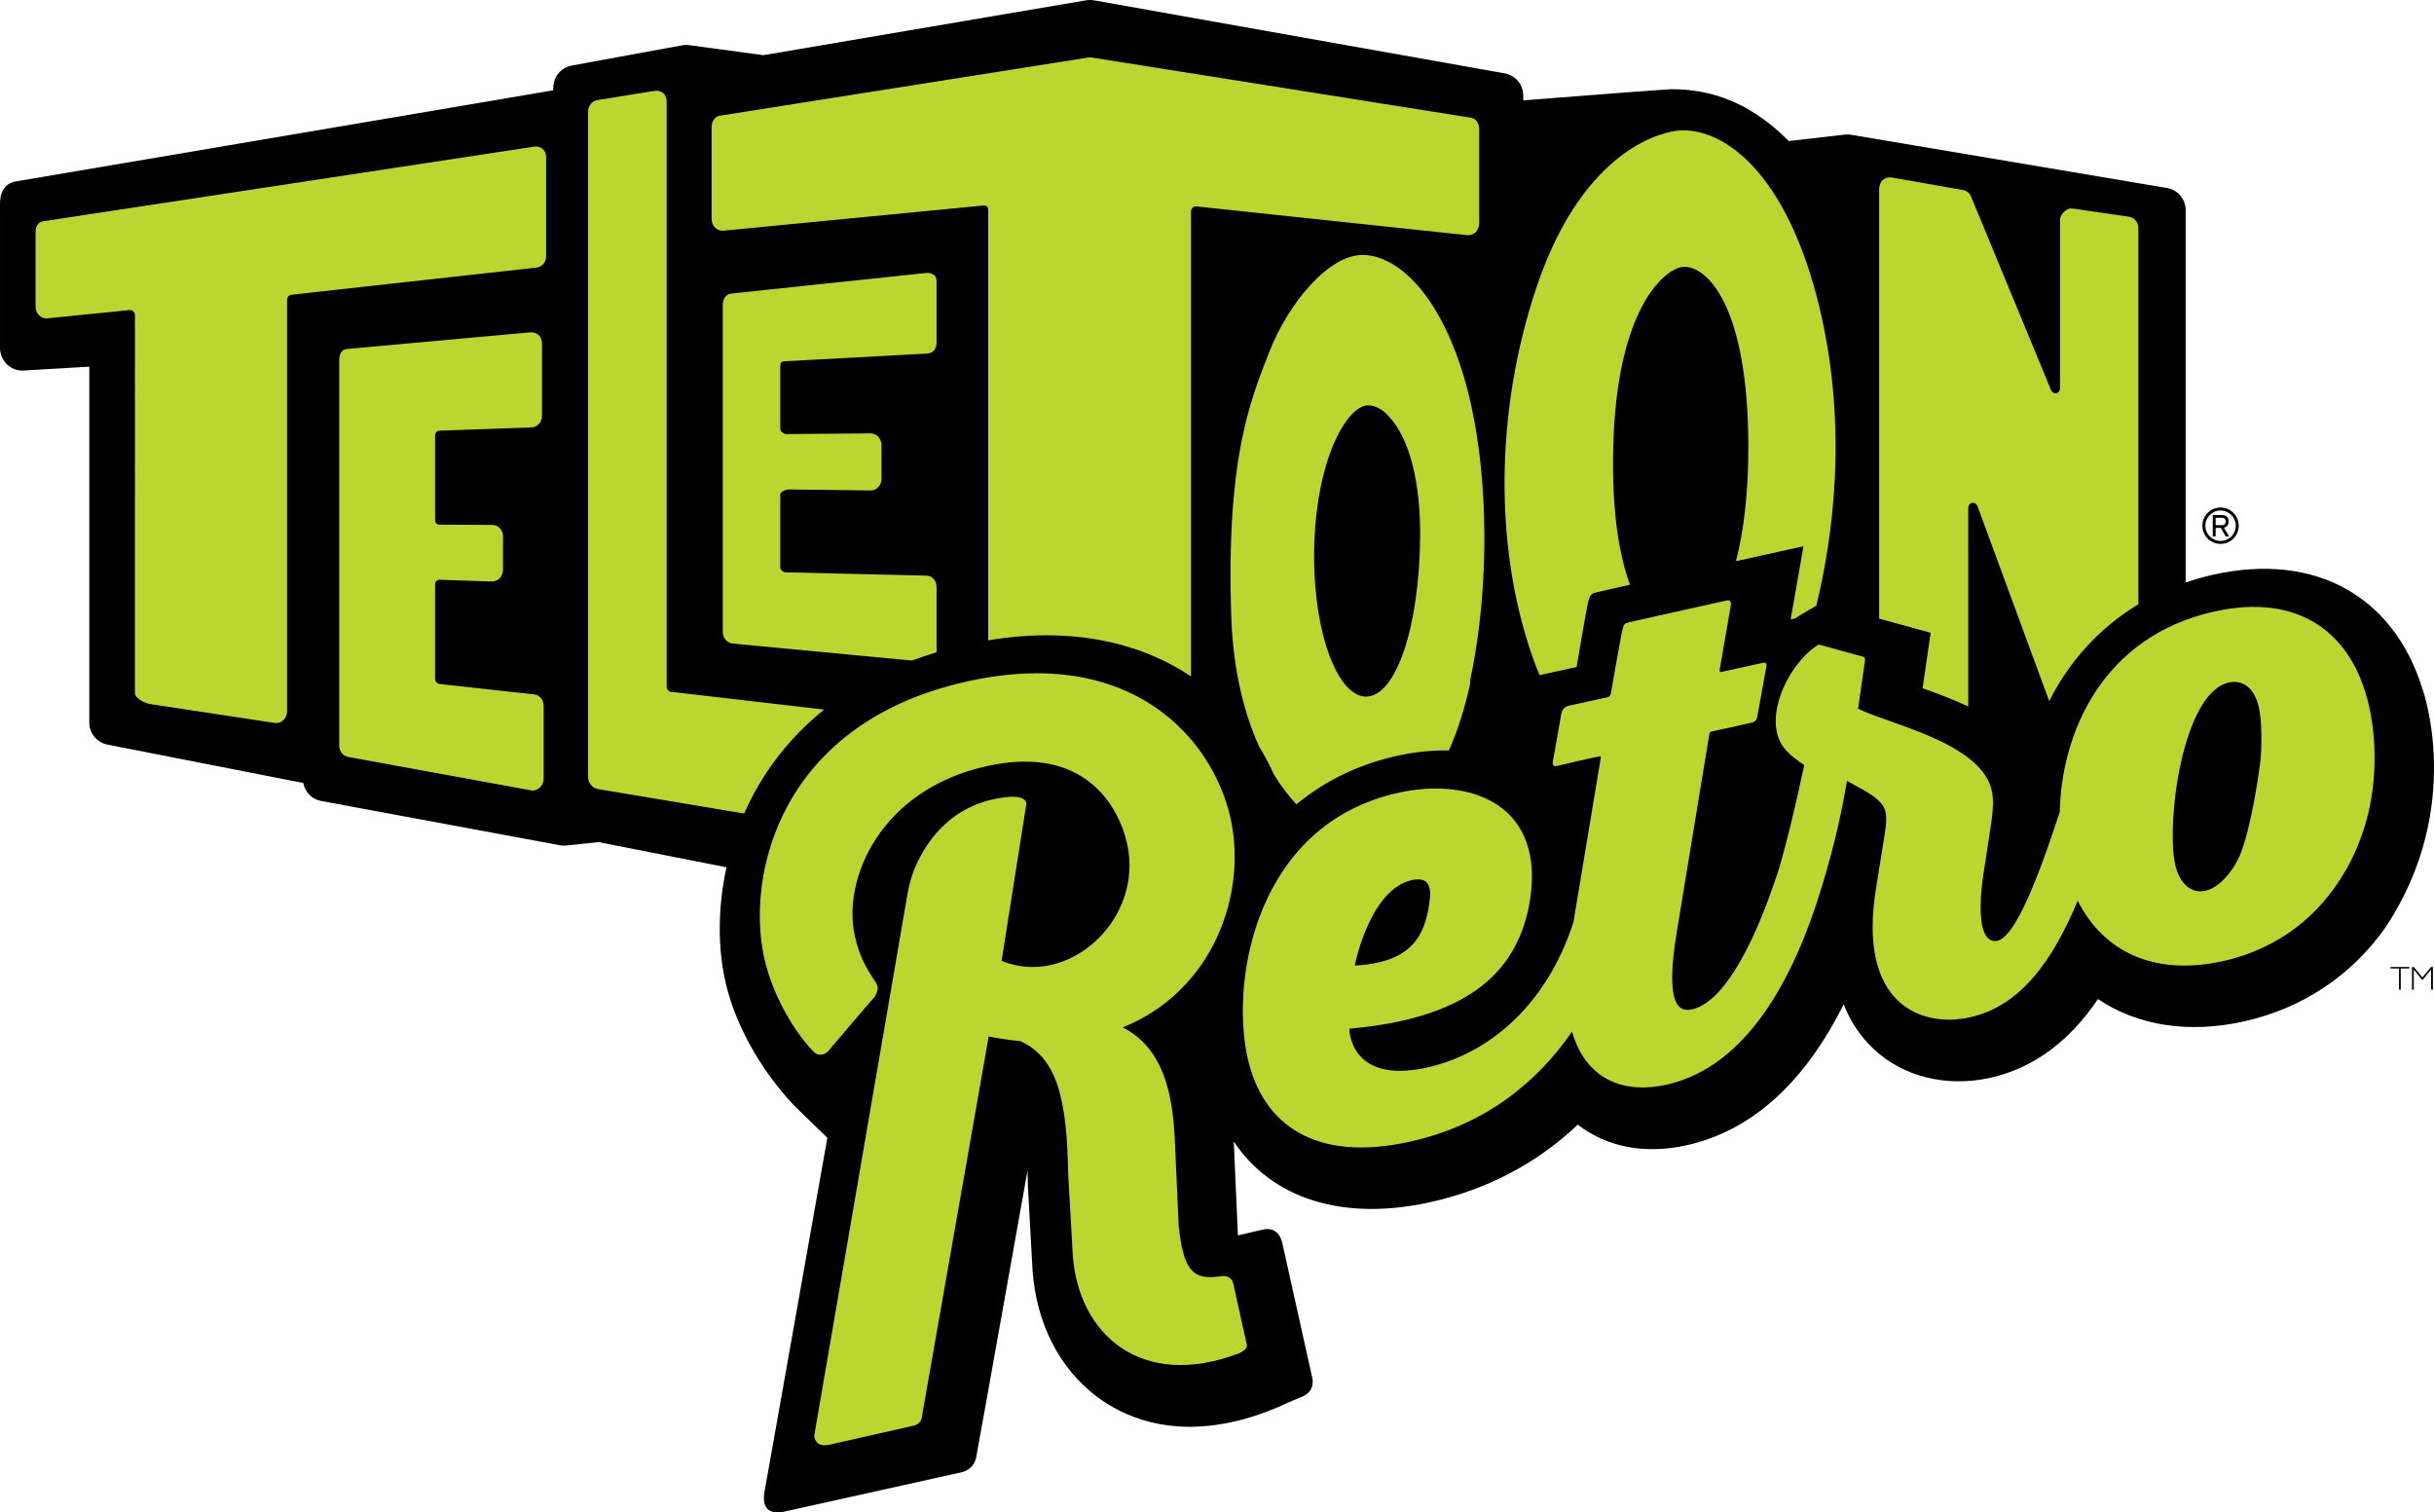
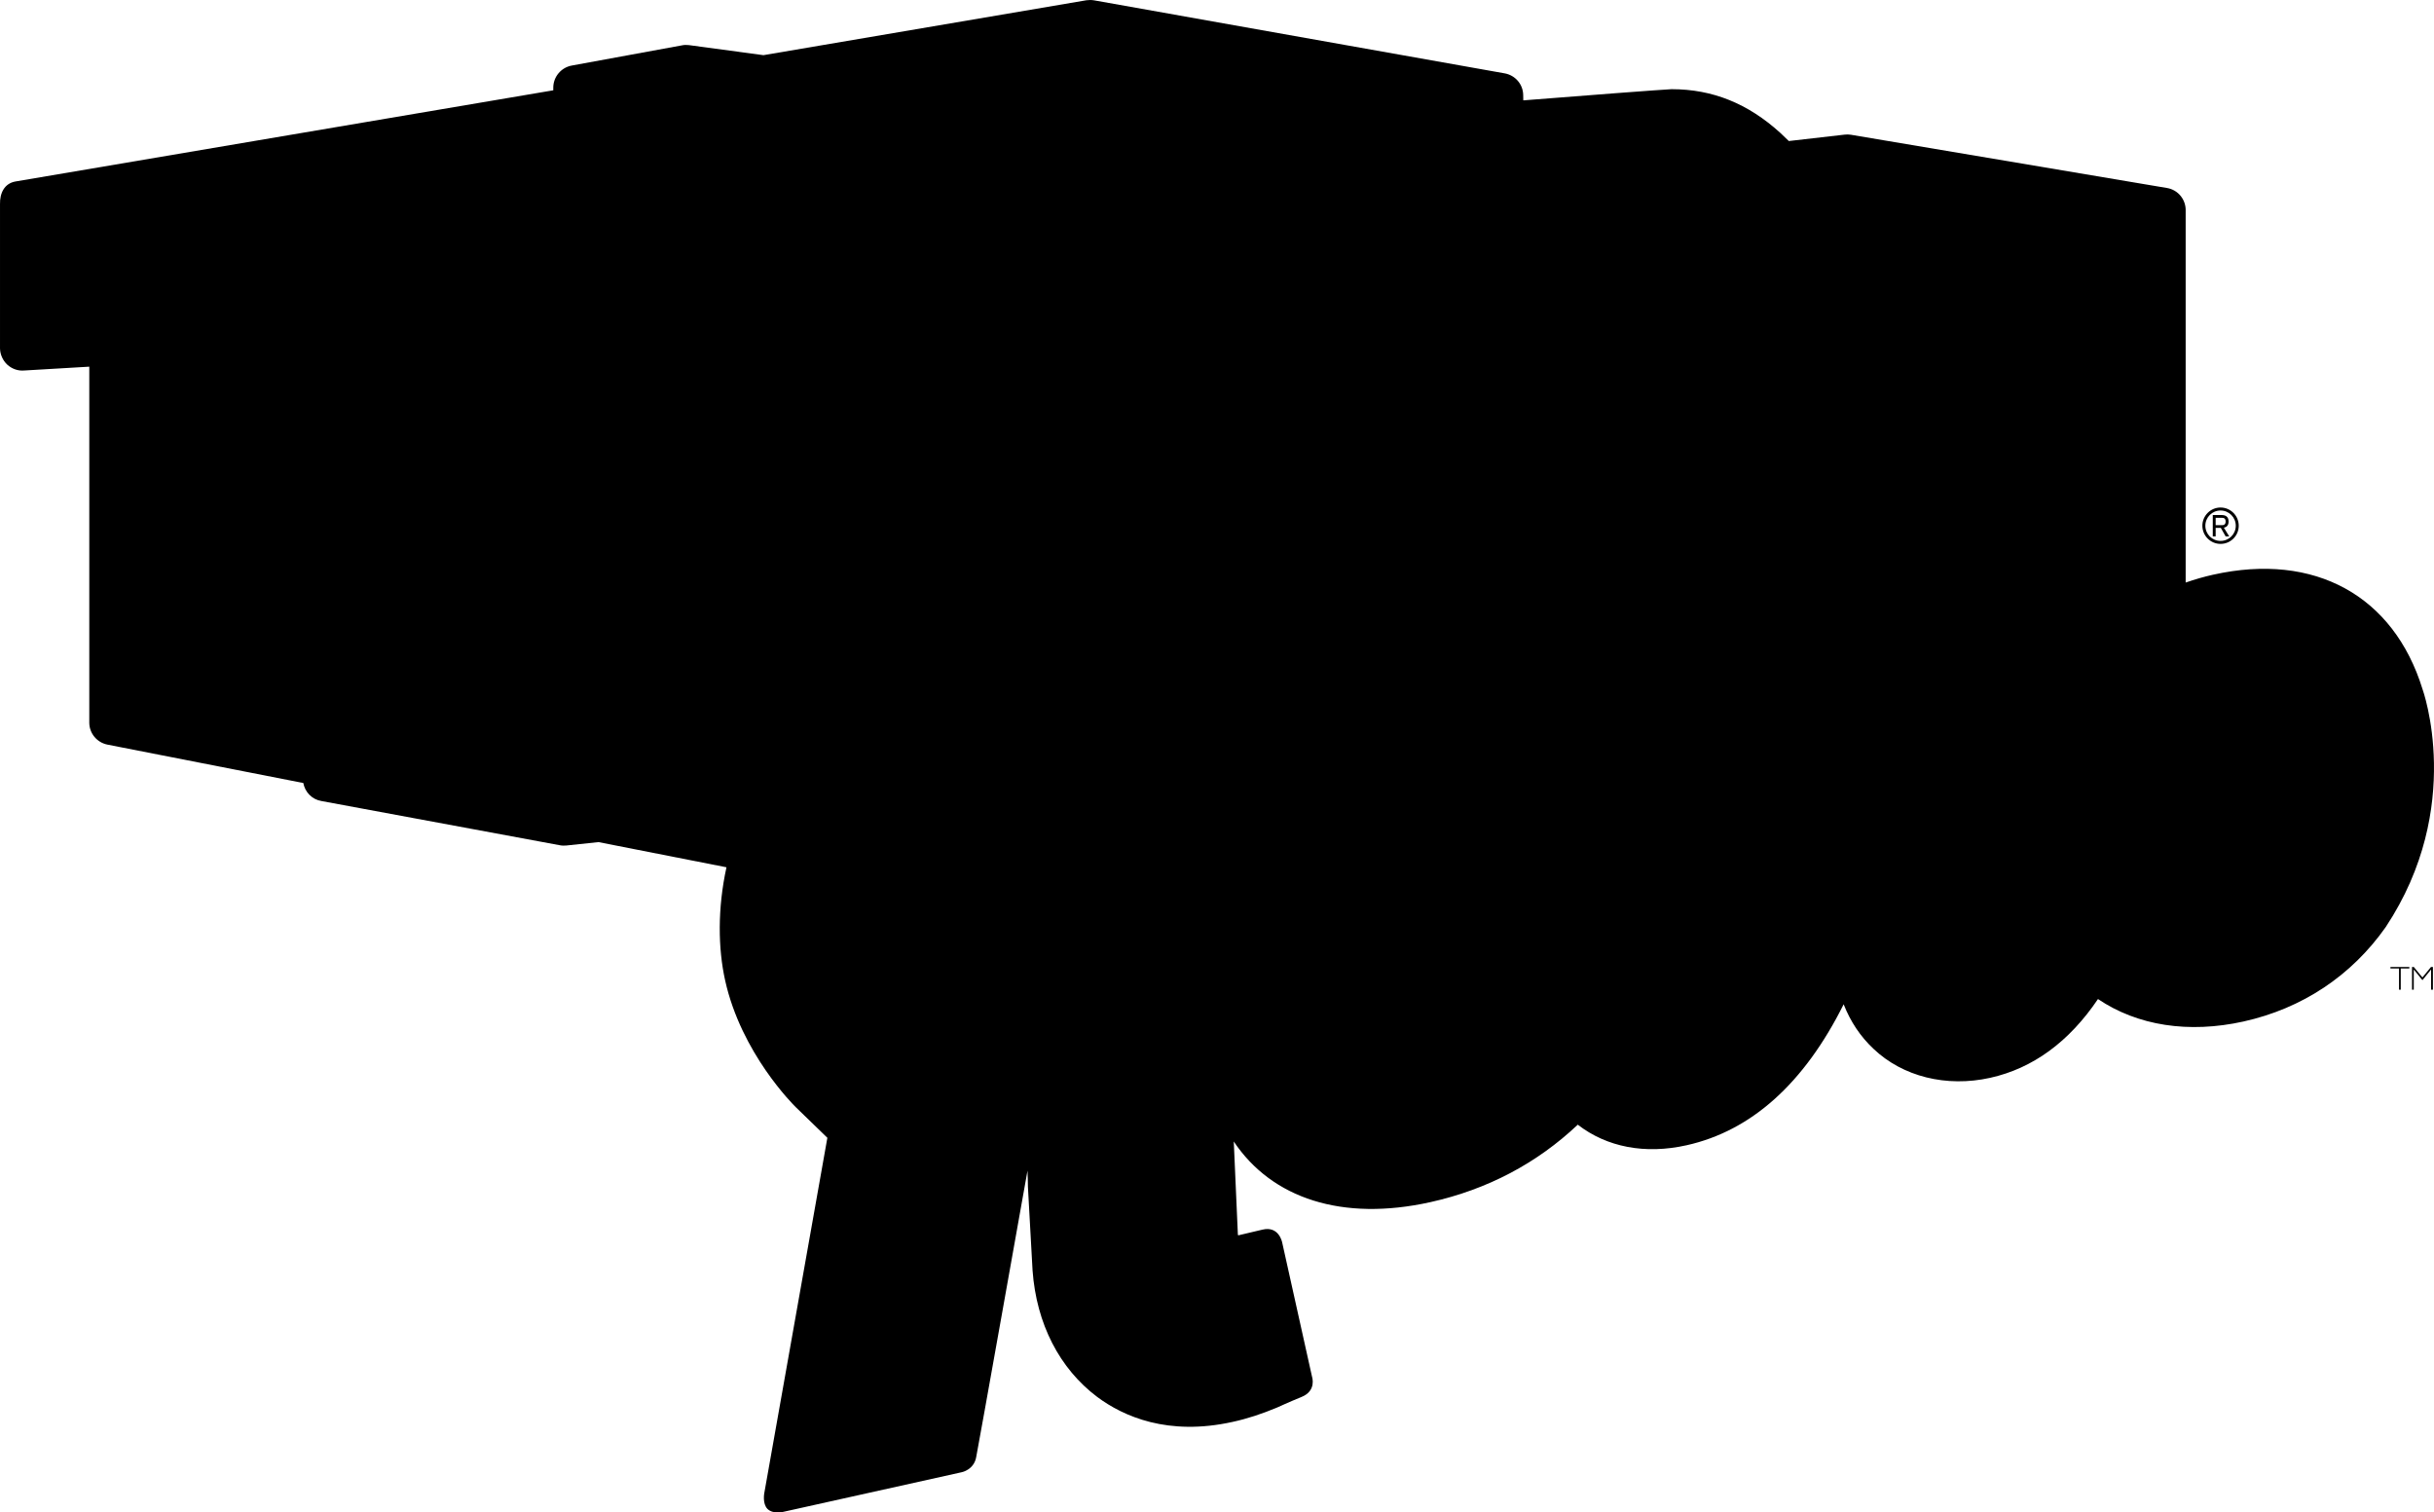
<svg xmlns="http://www.w3.org/2000/svg" version="1.1" id="Layer_1" x="0px" y="0px" width="304.767px" height="189.38px" viewBox="0 0 304.767 189.38" enable-background="new 0 0 304.767 189.38" xml:space="preserve">
  <g>
    <path d="M298.721,116.083c-4.291,6.098-10.455,10.192-17.811,11.823c-6.875,1.521-13.27,0.525-18.217-2.813   c-3.623,5.364-8.166,8.682-13.498,9.864c-5.474,1.215-10.947-0.143-14.615-3.635c-1.642-1.544-2.879-3.404-3.732-5.572   c-4.948,9.907-11.549,15.83-19.65,17.647c-5.223,1.171-10.006,0.24-13.641-2.573c-5.112,4.828-11.309,8.112-18.457,9.699   c-11.002,2.441-19.836-0.438-24.621-7.598c0.011,0.153,0.022,0.285,0.022,0.416l0.493,11.178c0.01,0.055,0.01,0.12,0.043,0.164   c0,0,1.237-0.296,3.011-0.711c2.103-0.526,2.496,1.598,2.496,1.598l3.743,16.837c0,0,0.581,1.729-1.291,2.496   c-1.555,0.635-3.088,1.336-3.088,1.336c-1.871,0.788-3.732,1.401-5.55,1.795c-8.123,1.807-13.695-0.689-16.957-3.108   c-4.74-3.559-7.63-9.174-8.112-15.853l-0.58-10.454c0-0.723-0.033-1.391-0.055-2.036c0,0-6.273,35.229-6.404,35.765   c-0.251,1.697-1.828,1.992-1.828,1.992l-22.278,4.948c0,0-1.313,0.361-2.047-0.351c-0.646-0.667-0.405-1.948-0.405-1.948   l7.904-44.522l-3.974-3.854c-0.263-0.263-6.798-6.722-8.824-15.841c-0.897-4.028-0.963-9.021,0.165-14.177l-16.027-3.153   l-4.029,0.427c-0.263,0.022-0.537,0.022-0.799-0.032l-29.864-5.539c-1.182-0.197-2.058-1.117-2.266-2.256l-24.522-4.806   c-1.313-0.263-2.255-1.391-2.277-2.715v-44.61l-8.167,0.481c-0.788,0.065-1.533-0.219-2.102-0.733   c-0.559-0.525-0.887-1.259-0.909-2.015V25.572c-0.033-1.401,0.558-2.605,1.927-2.847l67.348-11.418V11   c-0.011-1.357,0.963-2.54,2.31-2.791L85.379,5.68c0.285-0.065,0.591-0.065,0.876-0.033l9.338,1.26l40.439-6.875   c0.317-0.044,0.635-0.044,0.963,0.011l51.408,9.141c1.336,0.241,2.311,1.38,2.321,2.737l0.011,0.646   c6.963-0.559,17.647-1.368,18.557-1.401h0.01c5.146,0,9.558,1.796,13.607,5.463c0.132,0.12,0.701,0.679,1.073,1.029l6.974-0.8   c0.263-0.032,0.525-0.032,0.788,0.012l39.585,6.667c1.402,0.229,2.408,1.478,2.344,2.9v46.505c1.117-0.384,2.254-0.723,3.447-0.985   c12.711-2.836,22.596,2.638,26.209,14.33C303.33,86.286,308.684,101.042,298.721,116.083 M299.313,121.076v0.187h1.072v2.66h0.219   v-2.66h1.074v-0.187H299.313z M302.234,121.076h-0.219v2.847h0.219v-2.529l1.084,1.336l1.084-1.336v2.529h0.23v-2.847h-0.24   l-1.074,1.313L302.234,121.076z M275.764,65.825c0,1.259,1.02,2.277,2.277,2.277c1.26,0,2.277-1.019,2.277-2.277   c0-1.248-1.018-2.277-2.277-2.277C276.783,63.547,275.764,64.577,275.764,65.825 M276.137,65.825c0-1.051,0.854-1.904,1.904-1.904   s1.906,0.854,1.906,1.904c0,1.062-0.855,1.905-1.906,1.905S276.137,66.886,276.137,65.825 M277.428,66.098h0.646l0.602,1.063h0.449   l-0.668-1.084c0.318-0.065,0.592-0.273,0.592-0.777c0-0.657-0.438-0.811-0.898-0.811h-1.084v2.672h0.361V66.098z M277.428,65.759   v-0.92h0.768c0.197,0,0.48,0.022,0.48,0.46c0,0.427-0.283,0.46-0.48,0.46H277.428z" />
  </g>
-   <path fill="#BCD631" d="M170.648,31.921c-4.346-0.012-9.35,6.13-11.682,12.063c-2.561,6.448-5.451,13.805-4.794,33.323  c0.241,6.635,1.599,11.987,3.482,16.17c0.7,1.139,1.324,2.31,1.871,3.524c0.876,1.435,1.828,2.672,2.803,3.712  c3.559-2.945,7.773-5.003,12.611-6.076c2.211-0.493,4.391-0.712,6.48-0.668c1.063-2.408,1.971-5.167,2.628-8.222  c0.022-0.109,0.044-0.229,0.044-0.328l-0.012-0.219c0-0.065,0.033-0.132,0.033-0.164c2.704-12.885,2.244-28.595-1.182-39.027  C179.537,35.676,174.338,31.943,170.648,31.921 M171.064,87.227c-0.58,0.011-1.467-0.23-2.453-1.292  c-2.692-3.011-4.324-10.269-4.039-18.03c0.405-10.871,4.182-17.045,6.667-17.154h0.099c0.854,0.011,1.763,0.481,2.605,1.434  c2.551,2.727,3.963,8.287,3.875,15.229C177.676,78.623,174.809,87.139,171.064,87.227 M235.292,77.461v-53.85  c0.011-0.405,0.165-0.81,0.46-1.095c0.307-0.229,0.711-0.372,1.084-0.296l8.977,1.577c0.428,0.076,0.832,0.404,0.996,0.832  l10.006,24.215c0.121,0.285,0.416,0.438,0.668,0.405c0.273-0.088,0.471-0.361,0.471-0.646V27.52c0-0.416,0.264-0.821,0.568-1.062  c0.297-0.296,0.658-0.416,1.074-0.34l7.027,1.029c0.658,0.12,1.139,0.712,1.129,1.445v47.073  c-4.785,2.879-8.584,7.006-11.168,12.118l-8.986-24.423c-0.1-0.273-0.361-0.438-0.68-0.395c-0.252,0.055-0.459,0.307-0.471,0.613  v24.883c-1.916-0.897-3.896-1.642-5.715-2.287l1.008-6.941L235.292,77.461z M192.39,83.603c-5.353-13.99-5.331-31.835,0.032-47.73  c6.033-17.854,16.433-19.409,17.615-19.508c0.229-0.044,0.504-0.044,0.744-0.044c5.396,0.022,12.622,5.463,16.662,20.68  c4.215,16.016,1.98,30.686-0.022,38.841l-1.631,0.953c-0.329,0.186-0.668,0.416-0.997,0.635l-0.58,0.131l1.6-9.163  c0,0-3.789,0.832-8.452,1.872c0.941-3.623,1.555-8.342,1.555-14.352c-0.032-17.789-5.222-22.508-7.97-22.508  c-0.109,0-0.24,0.022-0.35,0.022c-2.146,0.295-8.354,5.199-8.616,23.351c-0.132,7.805,0.864,13.005,2.112,16.432  c-2.178,0.492-3.667,0.832-3.809,0.864c-1.051,0.252-1.216,0.176-1.533,1.807c-0.328,1.62-1.336,7.631-1.336,7.631l-4.631,1.018  C192.663,84.227,192.521,83.932,192.39,83.603 M67.984,18.686c0.317,0.273,0.405,0.679,0.394,1.083v12.327  c0.011,0.733-0.515,1.336-1.193,1.412l-30.664,3.394c-0.306,0-0.613,0.34-0.58,0.689v51.245c-0.011,0.109,0,0.186,0,0.263  c-0.011,0.799-0.613,1.434-1.335,1.434c-0.011,0-0.099-0.011-0.099-0.011h-0.121L18.82,88.158c-0.646-0.088-1.916-0.69-1.927-1.369  V39.442c0-0.176-0.087-0.351-0.208-0.46c-0.121-0.099-0.252-0.153-0.394-0.164l-10.356,1.04c-0.383,0.055-0.744-0.077-1.007-0.351  c-0.307-0.263-0.46-0.624-0.471-1.04v-9.316c-0.044-0.733,0.273-1.346,0.941-1.444l61.524-9.35  C67.316,18.302,67.71,18.423,67.984,18.686 M93.174,101.864l-18.358-3.076c-0.657-0.143-1.171-0.745-1.182-1.435V13.967  c0-0.712,0.492-1.324,1.149-1.434l7.214-1.161c0.395-0.044,0.767,0.044,1.084,0.329c0.295,0.273,0.394,0.667,0.394,1.083v73.194  c0,0.339,0.23,0.602,0.537,0.646l19.18,2.223C98.495,92.635,95.243,97.156,93.174,101.864 M68.072,88.366v9.195  c0,0.416-0.23,0.811-0.515,1.084c-0.263,0.229-0.569,0.328-0.887,0.361c-0.065-0.022-0.12-0.022-0.241-0.055l-22.814-4.171  c-0.668-0.121-1.139-0.712-1.139-1.38V45.134c0-0.744,0.252-1.368,0.931-1.434l23.022-2.092c0.383-0.011,0.766,0.11,1.04,0.373  c0.285,0.295,0.394,0.667,0.394,1.062v9.042c-0.011,0.777-0.58,1.391-1.281,1.435l-11.527,0.405c-0.329,0-0.581,0.273-0.581,0.602  v10.564c0,0.339,0.208,0.591,0.547,0.603l6.612,0.032c0.755,0,1.379,0.668,1.347,1.445v4.226c-0.011,0.372-0.175,0.733-0.416,1.019  c-0.285,0.263-0.646,0.394-0.975,0.394c0,0-6.448-0.197-6.568-0.219c-0.142,0.011-0.285,0.055-0.394,0.186  c-0.12,0.11-0.142,0.285-0.153,0.46v11.769c0,0.317,0.241,0.591,0.537,0.635l11.845,1.303  C67.557,86.997,68.061,87.631,68.072,88.366 M117.269,81.424c0,0.088,0,0.176-0.011,0.252c-1.062,0.329-2.091,0.668-3.098,1.029  l-22.42-2.124c-0.701-0.076-1.226-0.689-1.237-1.434V38.194c-0.011-0.733,0.361-1.368,1.051-1.435l24.435-2.583  c0.394-0.055,0.755,0.087,1.062,0.339c0.241,0.274,0.219,0.668,0.219,1.073v7.269c0,0.767-0.394,1.357-1.127,1.412l-18.02,0.975  c-0.35,0.011-0.427,0.296-0.427,0.646v7.859c0.044,0.329,0.46,0.603,0.777,0.603c0.077,0.011,10.509-0.088,10.509-0.088  c0.351,0,0.711,0.132,0.974,0.405c0.241,0.273,0.395,0.646,0.416,1.007v4.313c-0.011,0.383-0.131,0.723-0.405,0.996  c-0.241,0.285-0.591,0.449-0.963,0.427l-10.291-0.131c-0.329,0.021-1.018,0.284-1.018,0.624v9.086c0,0.164,0.065,0.317,0.164,0.449  c0.109,0.099,0.263,0.186,0.427,0.219l17.702,0.416c0.733,0,1.281,0.635,1.281,1.435V81.424z M89.54,28.505  c-0.285-0.263-0.416-0.646-0.438-1.04v-11.55c0-0.733,0.427-1.357,1.073-1.434l46.11-7.28c0.142-0.021,0.252-0.021,0.405,0  l47.512,7.543c0.668,0.131,1.007,0.733,1.007,1.456v11.845c-0.032,0.405-0.208,0.777-0.438,1.051  c-0.307,0.263-0.7,0.384-1.062,0.351l-33.916-3.602c-0.208,0-0.361,0.044-0.449,0.164c-0.121,0.099-0.208,0.285-0.219,0.471v58.207  c-6.284-4.182-14.801-6.272-25.387-4.511V26.337c0-0.153-0.021-0.35-0.109-0.448c-0.131-0.121-0.285-0.164-0.427-0.164  l-32.634,3.163C90.186,28.911,89.813,28.768,89.54,28.505 M296.531,101.841c1.072-4.434,1.008-9.349,0.121-13.345  c-2.08-9.382-8.9-14.253-19.367-11.933c-13.957,3.099-19.156,15.074-19.375,25.08c-3.492,10.762-5.988,15.765-7.828,16.158  c-1.063,0.241-3.109-0.591-1.479-9.994l0.723-4.763c0.285-1.916,0.273-3.131,0.066-4.062c-1.336-6.01-12.994-8.342-16.738-10.246  l0.864-6.011c0,0,0.088-0.394-0.263-0.503c-0.34-0.088-5.528-1.521-5.528-1.521c-2.935,1.707-6.12,7.006-5.233,11.023  c0.428,1.916,1.709,2.923,3.416,4.072c-1.139,5.419-2.287,10.05-3.219,13.159c-3.447,10.618-7.279,16.629-10.815,17.428  c-1.62,0.361-3.492-0.372-1.884-9.918l4.051-24.632c0,0,0.1-0.208,0.209-0.229c0.854-0.176,4.707-1.019,5.178-1.149  c0.536-0.143,0.602-0.712,0.602-0.712l1.15-6.35c0,0,0.119-0.515-0.428-0.405c-0.34,0.066-4.335,0.964-5.287,1.161  c-0.131,0.044-0.153-0.241-0.153-0.241l1.39-8.035c0,0,0.164-0.821-0.438-0.701c-2.332,0.515-10.783,2.397-11.681,2.605  c-1.412,0.307-1.226,0.22-1.587,1.774c-0.132,0.646-1.073,5.977-1.314,7.356c-0.033,0.196-0.295,0.372-0.295,0.372l-4.85,1.062  c0,0-0.887,0.099-1.041,1.019c-0.164,0.908-1.039,5.867-1.039,5.867s-0.241,0.821,0.449,0.69c0.645-0.143,4.411-1.052,5.353-1.205  c0.252-0.043,0.175,0.176,0.175,0.176l-3.426,20.603c-3.361,10.346-10.543,16.443-18.326,18.173c-9.766,2.167-9.732-4.86-9.732-4.86  c16.104-1.401,20.986-8.068,22.475-15.25c2.475-12.819-7.269-16.312-16.355-14.286c-17.68,3.919-21.062,23.252-18.861,33.181  c1.926,8.605,8.714,13.082,20.34,10.499c9.514-2.113,15.973-7.521,20.285-13.782c1.719,5.966,6.404,7.849,11.801,6.655  c10.148-2.255,16.006-13.41,19.41-24.576c1.215-3.985,2.277-7.948,3.219-13.466c2.397,1.313,4.478,2.311,4.816,3.854  c0.099,0.372,0.176,1.149-0.098,2.836l-1.051,6.535c-2.486,14.932,5.791,17.69,11.713,16.377c6.404-1.423,10.422-7.192,13.51-14.604  c3.119,6.24,9.402,9.514,18.205,7.564c7.215-1.62,12.174-5.934,15.205-11.122C293.564,109.22,295.459,106.297,296.531,101.841   M176.789,110.194c2.617-0.58,2.376,1.643,2.146,3.153c-0.613,3.766-2.113,7.171-9.305,7.554  C169.631,120.901,171.469,111.366,176.789,110.194 M283.055,94.989c-0.119,1.368-1.236,9.174-2.725,12.392  c-0.844,1.817-2.486,3.777-4.172,4.149c-1.783,0.405-3.262-0.887-3.799-3.273c-1.148-5.156,0.877-21.512,6.732-22.803  c1.545-0.329,3.154,0.427,3.766,3.196C283.197,90.194,283.219,93.171,283.055,94.989 M155.136,169.452  c-12.261,4.664-20.11-2.408-20.811-12.282l-0.581-10.225c-0.164-9.131-1.281-14.483-6.021-16.597  c-2.551-0.219-4.444-0.689-3.93-0.559l-8.396,47.797c-0.186,0.81-1.018,0.93-1.018,0.93l-10.663,2.409c-0.033,0-0.044,0-0.066,0.011  l-0.186,0.033l-0.022-0.022c-0.087,0.011-0.175,0.022-0.263,0.022c-0.689,0-1.226-0.537-1.226-1.227l11.429-66.374  c0.273-1.675,0.591-3.547,1.445-5.31c1.981-4.171,5.496-7.63,11.155-8.243c2.245-0.252,2.584,0.537,2.529,0.854  c-0.011,0.044-3.098,19.64-3.098,19.64c8.353,3.448,17.822-5.179,15.72-14.647c-1.018-4.609-5.266-12.47-17.582-9.732  c-13.312,2.955-18.096,14.111-16.52,21.26c0.569,2.583,1.489,4.083,2.387,5.463c0.689,0.919,0.547,1.324,0.12,2.134  c-0.766,0.844-5.922,6.93-5.922,6.93s-0.909,0.789-1.719-0.011c-1.741-1.729-4.97-6.229-6.207-11.757  c-2.288-10.302,1.872-29.405,25.42-34.627c20.548-4.564,30.74,7.138,32.973,17.144c2.124,9.623-2.299,21.676-13.498,26.175  c5.276,2.693,6.207,8.715,6.492,13.597l0.515,11.342c0.58,4.948,1.445,6.787,5.036,6.251c1.577-0.328,1.785,0.843,1.785,0.843  s1.522,6.886,1.686,7.619C156.352,168.949,155.136,169.452,155.136,169.452" />
</svg>